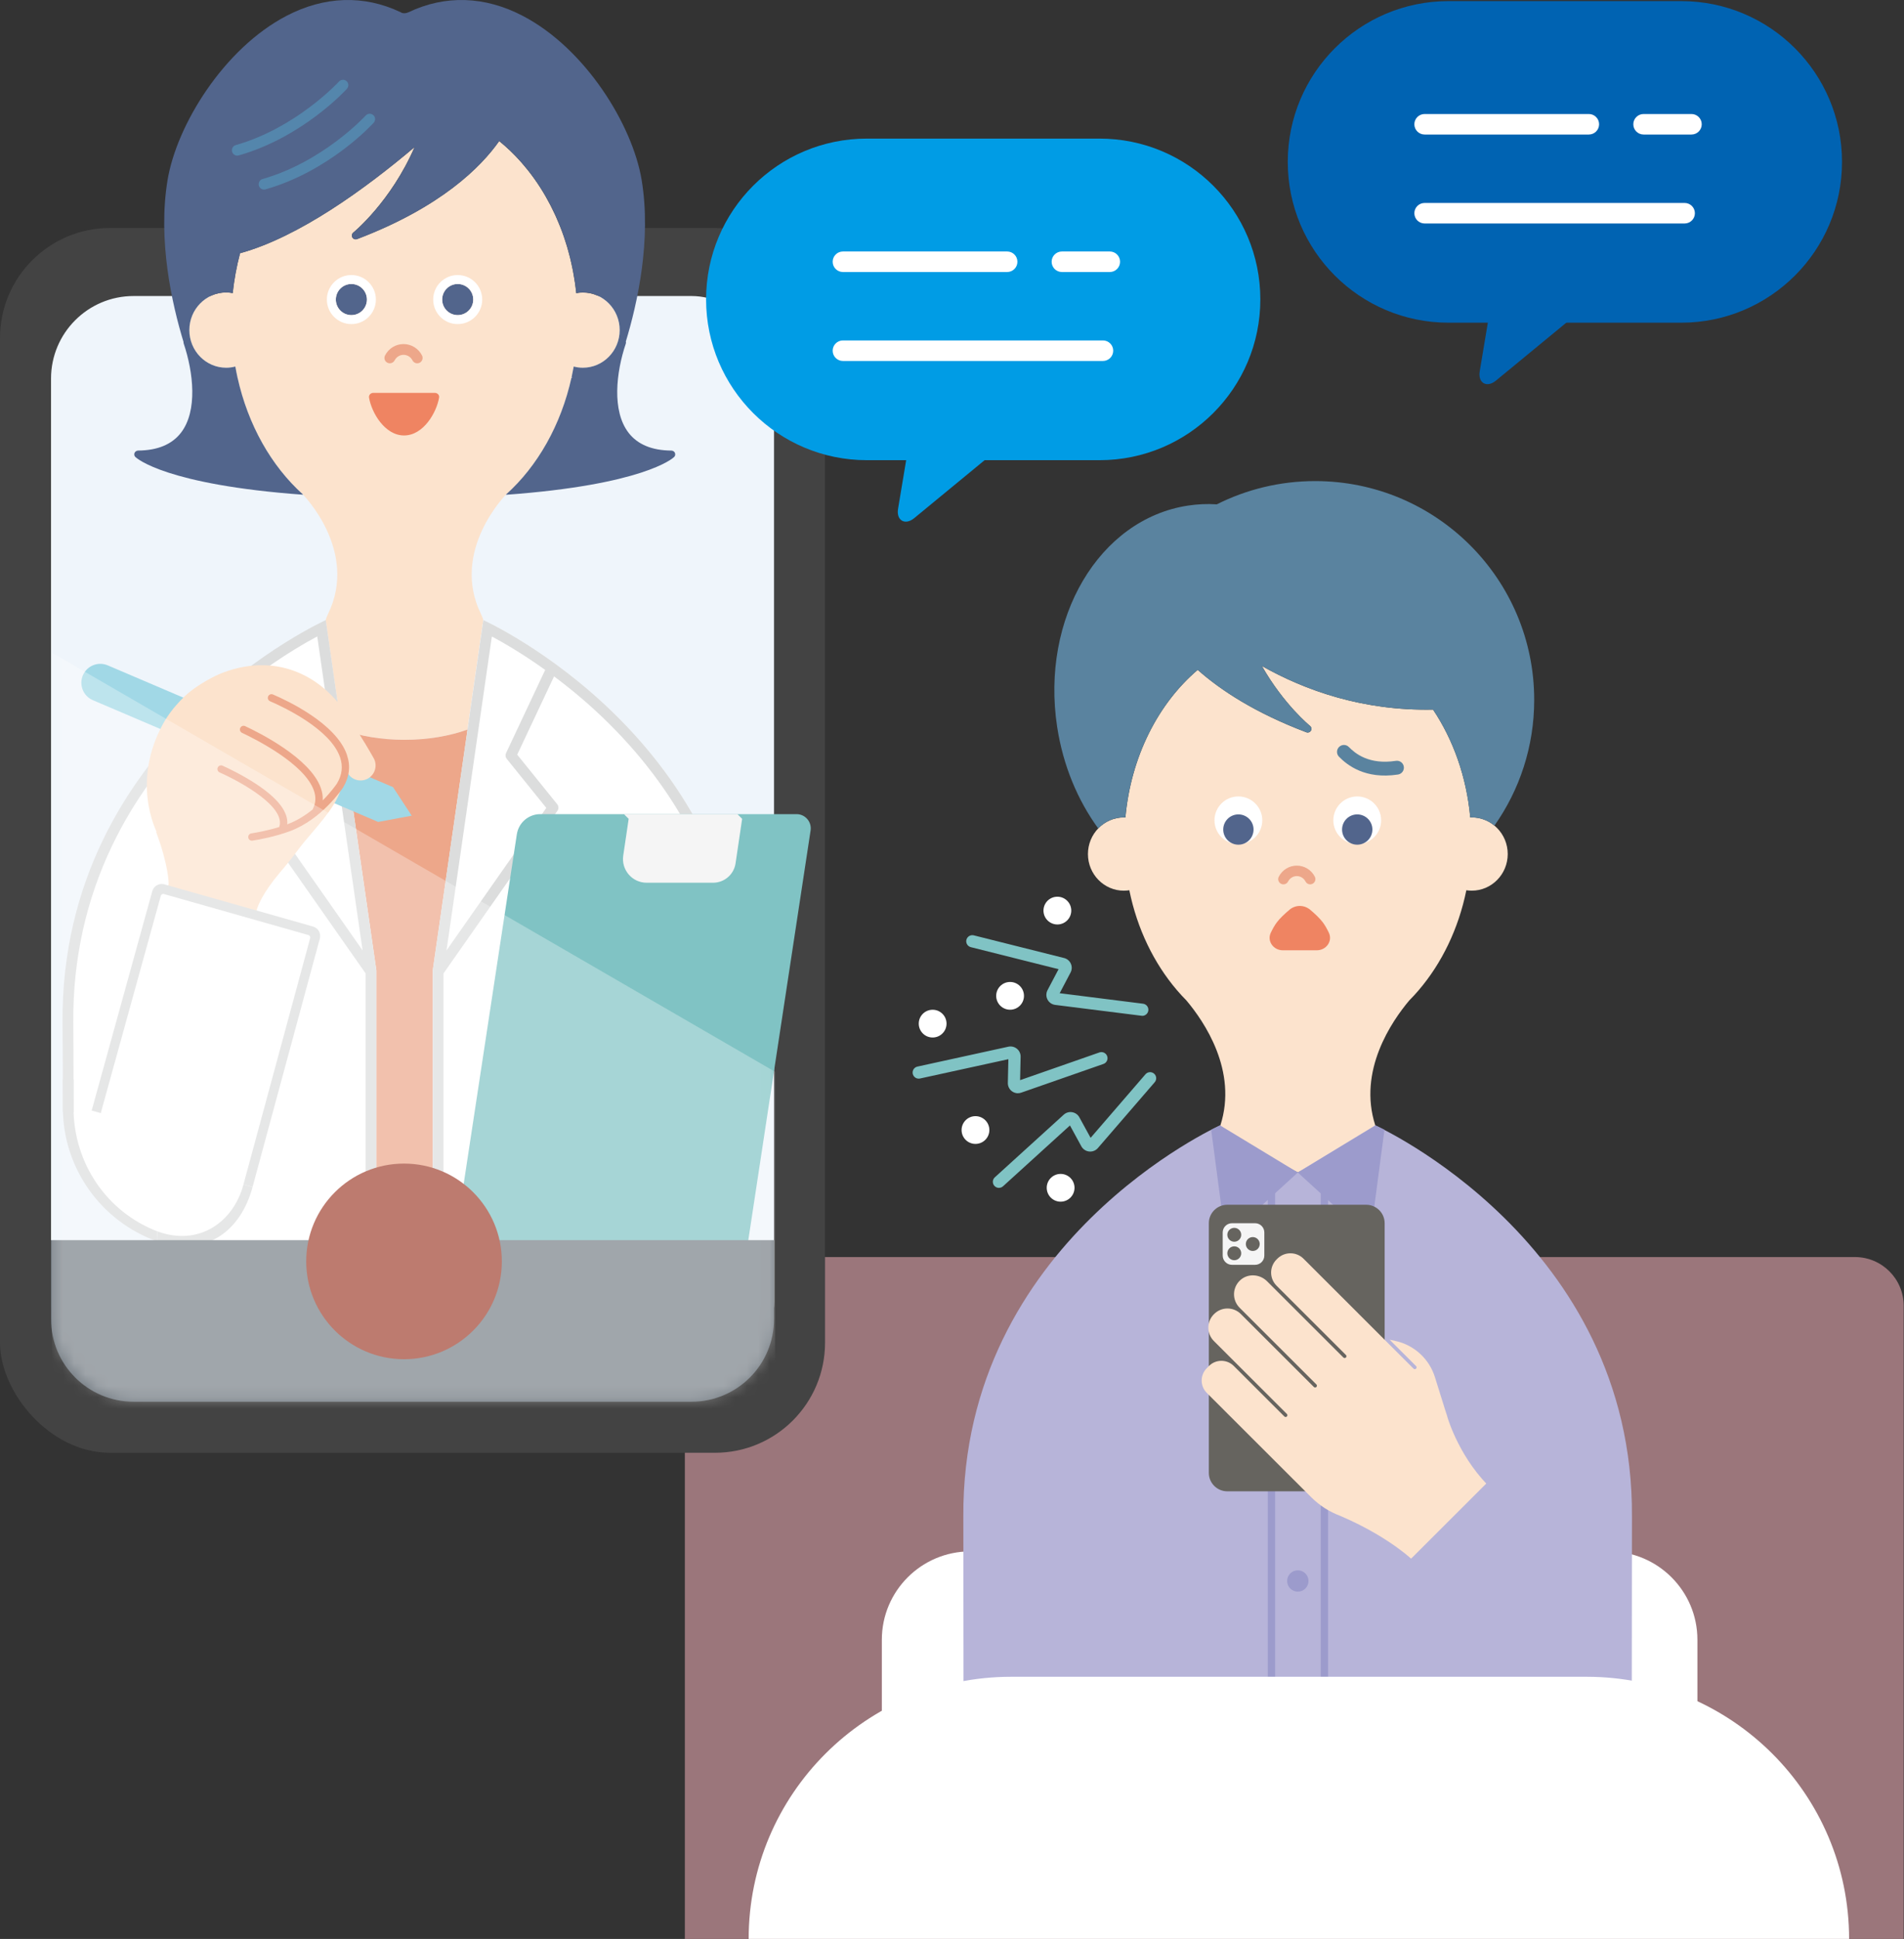
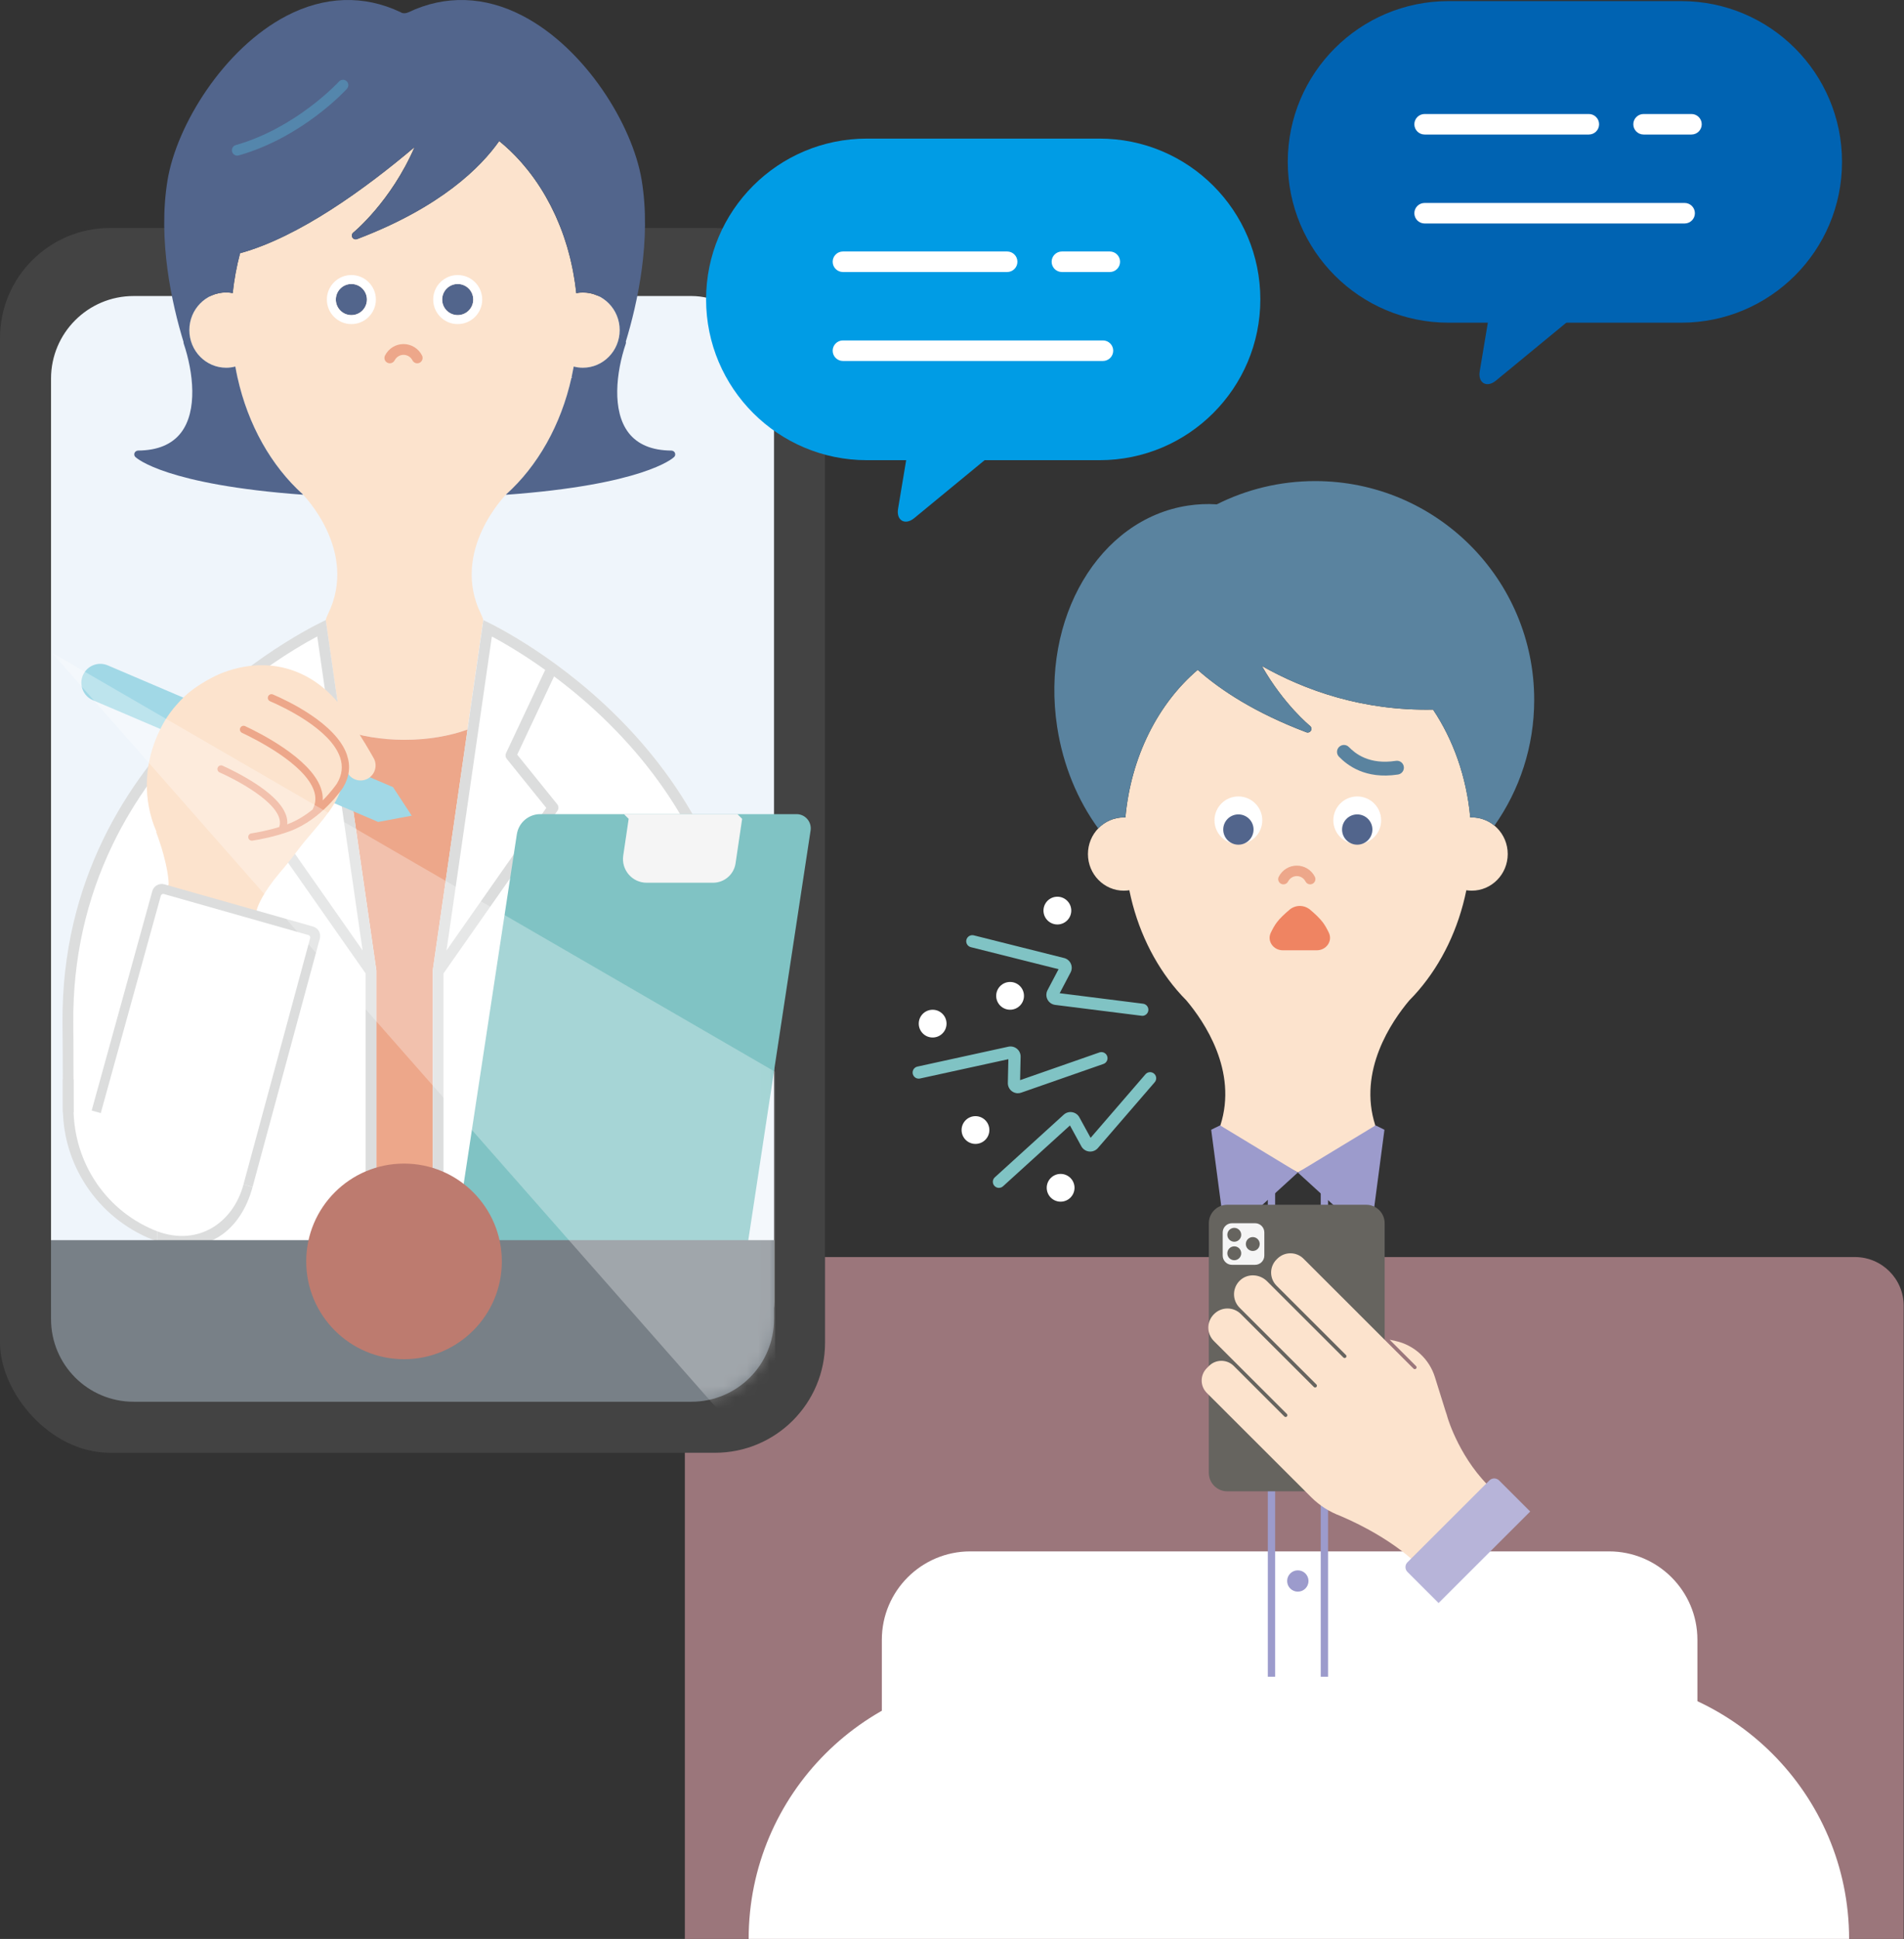
<svg xmlns="http://www.w3.org/2000/svg" width="167" height="170" viewBox="0 0 167 170" fill="none">
  <rect x="0" y="0" width="167" height="170" fill="#333333" stroke="none" />
  <g clip-path="url(#clip0_5347_28700)">
    <path d="M64.344 110.215H162.696C165.056 110.215 166.972 112.128 166.972 114.485V170H60.068V114.485C60.068 112.128 61.984 110.215 64.344 110.215Z" fill="#9B767B" />
    <path d="M85.103 136.021H141.123C145.403 136.021 148.88 139.492 148.88 143.767V160.983H77.346V143.767C77.346 139.492 80.823 136.021 85.103 136.021Z" fill="white" />
    <path d="M98.577 78.091C98.74 78.091 98.898 78.078 99.054 78.055C99.74 81.433 101.207 84.441 103.21 86.792H103.208C103.208 86.792 103.212 86.796 103.221 86.805C103.49 87.121 103.77 87.424 104.059 87.716C105.605 89.551 108.583 93.885 107.039 98.672C107.035 98.689 107.031 98.704 107.027 98.717L107.157 99.278L113.834 102.799L120.482 99.293L120.625 98.672H120.627C119.083 93.887 122.062 89.551 123.607 87.716C123.896 87.426 124.176 87.121 124.446 86.805C124.454 86.798 124.458 86.792 124.458 86.792H124.456C126.46 84.441 127.924 81.433 128.613 78.055C128.769 78.078 128.927 78.091 129.087 78.091C130.83 78.091 132.243 76.652 132.243 74.88C132.243 73.108 130.83 71.668 129.087 71.668C129.045 71.668 129.002 71.668 128.957 71.673C128.634 68.116 127.465 64.864 125.694 62.216C119.517 62.34 114.454 60.525 110.676 58.39C112.603 61.772 114.869 63.621 114.903 63.647C115.029 63.747 115.062 63.924 114.982 64.063C114.923 64.168 114.814 64.227 114.7 64.227C114.662 64.227 114.621 64.221 114.585 64.206C110.084 62.5 107.065 60.519 105.051 58.731C101.587 61.684 99.195 66.333 98.71 71.675C98.667 71.673 98.624 71.671 98.579 71.671C96.837 71.671 95.423 73.11 95.423 74.882C95.423 76.654 96.837 78.093 98.579 78.093H98.577V78.091Z" fill="#FCE3CD" />
    <path d="M98.577 71.668C98.62 71.668 98.662 71.668 98.707 71.673C99.193 66.333 101.585 61.682 105.049 58.729C107.063 60.517 110.082 62.498 114.583 64.204C114.621 64.217 114.66 64.225 114.698 64.225C114.811 64.225 114.92 64.165 114.98 64.061C115.059 63.922 115.027 63.745 114.901 63.645C114.867 63.619 112.603 61.77 110.674 58.388C113.496 59.983 117.037 61.401 121.223 61.962C121.311 61.973 121.399 61.983 121.486 61.996C121.576 62.007 121.668 62.02 121.758 62.03C121.846 62.041 121.933 62.05 122.021 62.058C122.115 62.069 122.207 62.079 122.301 62.086C122.391 62.094 122.481 62.103 122.57 62.109C122.665 62.118 122.756 62.126 122.851 62.133C122.945 62.139 123.039 62.146 123.131 62.152C123.223 62.158 123.312 62.165 123.404 62.171C123.503 62.178 123.601 62.18 123.699 62.186C123.787 62.191 123.877 62.195 123.967 62.199C124.074 62.203 124.183 62.205 124.289 62.208C124.371 62.21 124.452 62.214 124.533 62.214C124.659 62.216 124.786 62.216 124.912 62.218C124.978 62.218 125.044 62.22 125.11 62.22C125.303 62.22 125.497 62.218 125.692 62.214C127.46 64.862 128.632 68.114 128.955 71.671C128.998 71.668 129.04 71.666 129.085 71.666C129.171 71.666 129.256 71.671 129.342 71.677C129.355 71.677 129.367 71.679 129.38 71.681C129.461 71.69 129.541 71.701 129.62 71.713C129.633 71.716 129.647 71.718 129.662 71.722C129.742 71.737 129.821 71.754 129.898 71.775C129.906 71.777 129.915 71.78 129.923 71.784C130.005 71.807 130.084 71.831 130.161 71.859C130.24 71.886 130.317 71.921 130.392 71.955C130.4 71.959 130.409 71.963 130.417 71.965C130.49 71.999 130.563 72.038 130.633 72.079C130.642 72.083 130.648 72.087 130.657 72.091C130.727 72.134 130.8 72.177 130.868 72.226C130.868 72.226 130.868 72.226 130.868 72.228C130.939 72.279 131.009 72.33 131.078 72.388C133.276 69.269 134.565 65.468 134.565 61.364C134.565 50.767 125.964 42.18 115.354 42.18C112.252 42.18 109.321 42.916 106.727 44.219C105.891 44.165 105.043 44.199 104.192 44.33C96.4 45.517 91.267 54.205 92.723 63.732C93.243 67.129 94.53 70.172 96.323 72.632C96.897 72.036 97.694 71.664 98.577 71.664V71.668Z" fill="#5A839F" />
    <path d="M116.947 71.923C116.947 70.767 117.888 69.83 119.045 69.83C120.201 69.83 121.14 70.77 121.14 71.923C121.14 73.076 120.199 74.015 119.045 74.015C117.89 74.015 116.947 73.076 116.947 71.923Z" fill="white" />
    <path d="M119.043 74.06C119.776 74.06 120.373 73.466 120.373 72.732C120.373 71.997 119.778 71.404 119.043 71.404C118.307 71.404 117.713 71.997 117.713 72.732C117.713 73.466 118.307 74.06 119.043 74.06Z" fill="#52658C" />
    <path d="M106.522 71.923C106.522 70.767 107.463 69.83 108.617 69.83C109.772 69.83 110.715 70.77 110.715 71.923C110.715 73.076 109.774 74.015 108.617 74.015C107.461 74.015 106.522 73.076 106.522 71.923Z" fill="white" />
    <path d="M108.619 74.06C109.355 74.06 109.949 73.466 109.949 72.732C109.949 71.997 109.355 71.404 108.619 71.404C107.884 71.404 107.29 71.997 107.29 72.732C107.29 73.466 107.884 74.06 108.619 74.06Z" fill="#52658C" />
    <path d="M114.916 77.538C114.749 77.538 114.587 77.446 114.506 77.286C114.356 76.994 114.065 76.814 113.742 76.814C113.42 76.814 113.129 76.996 112.979 77.286C112.864 77.513 112.588 77.602 112.361 77.487C112.135 77.372 112.045 77.096 112.16 76.87C112.468 76.268 113.073 75.896 113.742 75.896C114.412 75.896 115.019 76.27 115.325 76.87C115.44 77.096 115.35 77.372 115.124 77.487C115.057 77.521 114.987 77.538 114.916 77.538Z" fill="#EDA78A" />
-     <path d="M113.83 102.799L107.153 99.279L107.012 98.672C107.012 98.672 84.346 108.838 84.494 132.985C84.505 134.616 84.513 154.603 84.519 160.161H143.113C143.12 154.605 143.131 134.618 143.139 132.985C143.287 108.838 120.621 98.672 120.621 98.672" fill="#B7B4D9" />
    <path d="M118.626 107.292L113.831 102.87L118.626 107.292H118.628H118.626Z" fill="#B7B4D9" />
    <path fill-rule="evenodd" clip-rule="evenodd" d="M117.453 65.489C117.693 65.254 118.078 65.259 118.312 65.499C118.844 66.042 120.055 67.075 122.435 66.709C122.767 66.658 123.077 66.885 123.128 67.216C123.179 67.547 122.952 67.857 122.62 67.908C119.724 68.353 118.143 67.063 117.443 66.347C117.208 66.107 117.213 65.723 117.453 65.489Z" fill="#5A839F" />
    <path d="M113.103 79.761C113.629 79.321 114.384 79.321 114.91 79.761C115.312 80.096 115.757 80.508 116.037 80.886C116.221 81.134 116.396 81.448 116.55 81.77C116.909 82.513 116.325 83.318 115.5 83.318H112.515C111.69 83.318 111.106 82.513 111.465 81.77C111.619 81.45 111.795 81.134 111.979 80.886C112.259 80.508 112.703 80.098 113.105 79.763L113.103 79.761Z" fill="#EF8462" />
    <path d="M107.014 98.672L113.832 102.802L108.26 107.888C107.935 108.184 107.414 107.992 107.356 107.559L106.233 99.056C106.233 99.056 106.336 99.005 106.584 98.879C106.832 98.753 107.016 98.672 107.016 98.672H107.014Z" fill="#9C9BCC" />
    <path d="M120.649 98.672L113.831 102.802L119.402 107.888C119.727 108.184 120.249 107.992 120.307 107.559L121.429 99.056C121.429 99.056 121.327 99.005 121.079 98.879C120.831 98.753 120.647 98.672 120.647 98.672H120.649Z" fill="#9C9BCC" />
    <path d="M111.842 103.549H111.2V160.159H111.842V103.549Z" fill="#9C9BCC" />
    <path d="M116.483 103.549H115.842V160.159H116.483V103.549Z" fill="#9C9BCC" />
    <path d="M113.832 109.899C114.35 109.899 114.769 109.48 114.769 108.964C114.769 108.447 114.35 108.029 113.832 108.029C113.315 108.029 112.896 108.447 112.896 108.964C112.896 109.48 113.315 109.899 113.832 109.899Z" fill="#9C9BCC" />
    <path d="M113.832 119.785C114.35 119.785 114.769 119.366 114.769 118.85C114.769 118.333 114.35 117.914 113.832 117.914C113.315 117.914 112.896 118.333 112.896 118.85C112.896 119.366 113.315 119.785 113.832 119.785Z" fill="#9C9BCC" />
    <path d="M113.832 129.669C114.35 129.669 114.769 129.25 114.769 128.733C114.769 128.217 114.35 127.798 113.832 127.798C113.315 127.798 112.896 128.217 112.896 128.733C112.896 129.25 113.315 129.669 113.832 129.669Z" fill="#9C9BCC" />
    <path d="M113.832 139.552C114.35 139.552 114.769 139.134 114.769 138.617C114.769 138.101 114.35 137.682 113.832 137.682C113.315 137.682 112.896 138.101 112.896 138.617C112.896 139.134 113.315 139.552 113.832 139.552Z" fill="#9C9BCC" />
    <path d="M119.825 105.629H107.649C106.753 105.629 106.026 106.354 106.026 107.249V129.135C106.026 130.03 106.753 130.755 107.649 130.755H119.825C120.722 130.755 121.448 130.03 121.448 129.135V107.249C121.448 106.354 120.722 105.629 119.825 105.629Z" fill="#66645F" />
    <path d="M110.083 107.249H108.056C107.607 107.249 107.243 107.612 107.243 108.061V110.085C107.243 110.533 107.607 110.896 108.056 110.896H110.083C110.531 110.896 110.895 110.533 110.895 110.085V108.061C110.895 107.612 110.531 107.249 110.083 107.249Z" fill="#F5F5F5" />
    <path d="M108.259 108.872C108.595 108.872 108.868 108.599 108.868 108.263C108.868 107.927 108.595 107.655 108.259 107.655C107.922 107.655 107.649 107.927 107.649 108.263C107.649 108.599 107.922 108.872 108.259 108.872Z" fill="#66645F" />
    <path d="M108.259 110.493C108.595 110.493 108.868 110.22 108.868 109.884C108.868 109.548 108.595 109.275 108.259 109.275C107.922 109.275 107.649 109.548 107.649 109.884C107.649 110.22 107.922 110.493 108.259 110.493Z" fill="#66645F" />
    <path d="M109.881 109.681C110.218 109.681 110.491 109.409 110.491 109.073C110.491 108.736 110.218 108.464 109.881 108.464C109.545 108.464 109.272 108.736 109.272 109.073C109.272 109.409 109.545 109.681 109.881 109.681Z" fill="#66645F" />
    <path d="M122.391 117.571L121.886 117.462L124.204 119.776C124.266 119.838 124.266 119.936 124.204 119.998C124.142 120.06 124.044 120.06 123.982 119.998L119.124 115.147C119.124 115.147 119.124 115.145 119.122 115.143L114.332 110.36C113.697 109.726 112.669 109.726 112.034 110.36L111.966 110.428C111.331 111.063 111.331 112.09 111.966 112.724L118.051 118.8C118.113 118.862 118.113 118.961 118.051 119.023C117.989 119.084 117.89 119.084 117.828 119.023L111.134 112.337C110.503 111.707 109.479 111.633 108.808 112.22C108.074 112.863 108.046 113.979 108.726 114.658L115.461 121.384C115.523 121.446 115.523 121.544 115.461 121.606C115.399 121.668 115.301 121.668 115.239 121.606L108.833 115.209C108.188 114.564 107.138 114.564 106.492 115.209L106.466 115.235C105.821 115.88 105.821 116.928 106.466 117.573L112.872 123.97C112.934 124.032 112.934 124.13 112.872 124.192C112.81 124.254 112.712 124.254 112.65 124.192L108.215 119.763C107.615 119.163 106.642 119.163 106.041 119.763L105.849 119.956C105.248 120.556 105.248 121.527 105.849 122.127L110.394 126.666L112.947 129.216L115.002 131.268C115.756 132.022 116.637 132.568 117.576 132.916C122.275 134.934 124.36 137.216 124.36 137.216L130.997 130.687C128.093 128.078 126.99 124.363 126.99 124.363H126.988C126.932 124.156 126.87 123.948 126.795 123.743L125.863 120.763C125.369 119.151 124.041 117.929 122.391 117.571Z" fill="#FCE3CD" />
    <path d="M123.449 136.977L130.636 129.799C130.869 129.566 131.248 129.565 131.483 129.799L134.213 132.526L126.179 140.549L123.449 137.822C123.216 137.59 123.214 137.211 123.449 136.977Z" fill="#B7B4D9" />
    <path d="M100.196 89.064C100.175 89.064 100.151 89.064 100.127 89.059L92.552 88.107C92.264 88.071 92.011 87.896 91.877 87.638C91.742 87.379 91.744 87.074 91.877 86.818L92.847 84.975L85.152 83.045C84.866 82.972 84.693 82.682 84.763 82.398C84.836 82.112 85.125 81.939 85.411 82.009L93.333 83.997C93.598 84.063 93.814 84.245 93.925 84.495C94.036 84.744 94.028 85.026 93.899 85.267L92.944 87.082L100.256 88.003C100.549 88.039 100.756 88.306 100.72 88.598C100.686 88.867 100.455 89.066 100.189 89.066L100.196 89.064Z" fill="#80C3C4" />
    <path d="M89.285 95.854C89.102 95.854 88.918 95.796 88.764 95.685C88.529 95.514 88.392 95.239 88.398 94.948L88.445 92.867L80.695 94.56C80.408 94.624 80.122 94.44 80.058 94.152C79.996 93.864 80.177 93.58 80.466 93.516L88.443 91.771C88.71 91.714 88.984 91.78 89.196 91.953C89.407 92.126 89.525 92.382 89.519 92.655L89.472 94.705L96.429 92.275C96.709 92.179 97.013 92.324 97.111 92.604C97.209 92.882 97.062 93.187 96.782 93.285L89.574 95.8C89.478 95.835 89.379 95.85 89.281 95.85L89.285 95.854Z" fill="#80C3C4" />
    <path d="M87.618 104.151C87.472 104.151 87.327 104.091 87.222 103.976C87.023 103.758 87.038 103.421 87.258 103.222L93.299 97.733C93.502 97.549 93.771 97.468 94.04 97.515C94.31 97.56 94.541 97.724 94.671 97.963L95.657 99.763L100.47 94.188C100.662 93.966 101 93.941 101.224 94.133C101.449 94.325 101.472 94.662 101.28 94.886L96.294 100.66C96.104 100.88 95.817 100.993 95.528 100.961C95.24 100.931 94.983 100.76 94.844 100.504L93.846 98.676L87.977 104.008C87.874 104.102 87.746 104.147 87.618 104.147V104.151Z" fill="#80C3C4" />
    <path d="M81.802 90.966C82.475 90.966 83.021 90.421 83.021 89.749C83.021 89.077 82.475 88.532 81.802 88.532C81.129 88.532 80.584 89.077 80.584 89.749C80.584 90.421 81.129 90.966 81.802 90.966Z" fill="white" />
    <path d="M88.595 88.53C89.268 88.53 89.813 87.985 89.813 87.313C89.813 86.641 89.268 86.096 88.595 86.096C87.922 86.096 87.376 86.641 87.376 87.313C87.376 87.985 87.922 88.53 88.595 88.53Z" fill="white" />
    <path d="M92.742 81.055C93.415 81.055 93.961 80.51 93.961 79.838C93.961 79.166 93.415 78.621 92.742 78.621C92.069 78.621 91.523 79.166 91.523 79.838C91.523 80.51 92.069 81.055 92.742 81.055Z" fill="white" />
    <path d="M85.558 100.295C86.232 100.295 86.777 99.75 86.777 99.078C86.777 98.406 86.232 97.861 85.558 97.861C84.885 97.861 84.34 98.406 84.34 99.078C84.34 99.75 84.885 100.295 85.558 100.295Z" fill="white" />
    <path d="M93.027 105.36C93.7 105.36 94.246 104.815 94.246 104.142C94.246 103.47 93.7 102.925 93.027 102.925C92.354 102.925 91.808 103.47 91.808 104.142C91.808 104.815 92.354 105.36 93.027 105.36Z" fill="white" />
    <path d="M88.68 147.015H139.17C151.873 147.015 162.185 157.313 162.185 169.998H65.665C65.665 157.313 75.978 147.015 88.68 147.015Z" fill="white" />
  </g>
  <path d="M112.95 14.195C112.95 6.409 119.264 0.097 127.053 0.097H147.459C155.248 0.097 161.563 6.409 161.563 14.195C161.563 21.982 155.248 28.293 147.459 28.293H127.053C119.264 28.293 112.95 21.982 112.95 14.195Z" fill="#0063B2" />
  <path d="M131.205 33.374L137.707 28.023C138.509 27.364 138.722 26.085 138.091 25.721L132.975 22.768C132.344 22.404 131.343 23.228 131.173 24.252L129.787 32.556C129.617 33.579 130.404 34.033 131.205 33.374Z" fill="#0063B2" />
  <path fill-rule="evenodd" clip-rule="evenodd" d="M124.053 10.896C124.053 10.399 124.456 9.996 124.953 9.996H139.357C139.854 9.996 140.257 10.399 140.257 10.896C140.257 11.393 139.854 11.795 139.357 11.795H124.953C124.456 11.795 124.053 11.393 124.053 10.896Z" fill="white" />
  <path fill-rule="evenodd" clip-rule="evenodd" d="M143.258 10.896C143.258 10.399 143.661 9.996 144.158 9.996H148.359C148.856 9.996 149.259 10.399 149.259 10.896C149.259 11.393 148.856 11.795 148.359 11.795H144.158C143.661 11.795 143.258 11.393 143.258 10.896Z" fill="white" />
  <path fill-rule="evenodd" clip-rule="evenodd" d="M124.053 18.695C124.053 18.198 124.456 17.795 124.953 17.795H147.759C148.256 17.795 148.659 18.198 148.659 18.695C148.659 19.192 148.256 19.594 147.759 19.594H124.953C124.456 19.594 124.053 19.192 124.053 18.695Z" fill="white" />
  <rect y="19.99" width="72.365" height="107.385" rx="9.654" fill="#434343" />
  <rect x="4.476" y="25.955" width="63.413" height="95.454" rx="7.24" fill="#EFF5FB" />
  <g clip-path="url(#clip1_5347_28700)">
    <path d="M16.442 109.294C4.4 106.554 5.592 95.033 5.592 89.619C5.442 64.812 28.679 54.37 28.679 54.37L33.117 85.089V109.296H16.442V109.294Z" fill="white" />
    <path d="M44.416 43.337H44.412C44.59 43.175 44.764 43.01 44.938 42.84C44.998 42.78 45.056 42.718 45.116 42.658C45.225 42.544 45.337 42.434 45.444 42.318C45.515 42.243 45.582 42.163 45.653 42.086C45.745 41.983 45.84 41.878 45.93 41.77C46.005 41.682 46.078 41.594 46.149 41.504C46.23 41.403 46.314 41.302 46.396 41.199C46.471 41.102 46.546 41.001 46.621 40.904C46.694 40.805 46.769 40.707 46.84 40.606C46.917 40.498 46.99 40.391 47.066 40.281C47.132 40.184 47.199 40.088 47.261 39.991C47.336 39.875 47.413 39.759 47.486 39.639C47.544 39.546 47.602 39.45 47.66 39.357C47.736 39.233 47.811 39.104 47.884 38.977C47.935 38.889 47.985 38.796 48.034 38.708C48.109 38.573 48.184 38.433 48.257 38.296C48.3 38.212 48.343 38.128 48.384 38.044C48.459 37.894 48.534 37.744 48.605 37.591C48.64 37.518 48.672 37.447 48.704 37.372C48.779 37.204 48.854 37.037 48.927 36.869C48.949 36.818 48.97 36.766 48.992 36.712C49.071 36.519 49.151 36.325 49.226 36.128C49.591 35.167 49.891 34.164 50.123 33.126C50.125 33.109 50.132 33.092 50.134 33.075C50.201 32.767 50.263 32.458 50.319 32.144C50.574 32.211 50.84 32.249 51.117 32.249C52.902 32.249 54.351 30.771 54.351 28.949C54.351 27.127 52.904 25.649 51.117 25.649C50.92 25.649 50.729 25.67 50.542 25.705C50.51 25.382 50.467 25.062 50.422 24.746C50.407 24.645 50.389 24.547 50.372 24.445C50.338 24.226 50.301 24.009 50.261 23.794C50.239 23.683 50.216 23.573 50.194 23.462C50.151 23.253 50.106 23.049 50.057 22.843C50.031 22.737 50.007 22.634 49.982 22.529C49.924 22.301 49.864 22.078 49.799 21.854C49.778 21.779 49.758 21.704 49.737 21.629C49.556 21.025 49.355 20.434 49.127 19.863C49.101 19.8 49.075 19.74 49.052 19.678C48.959 19.452 48.865 19.229 48.768 19.009C48.736 18.941 48.706 18.872 48.674 18.803C48.573 18.584 48.468 18.367 48.358 18.152C48.33 18.096 48.302 18.043 48.275 17.987C48.141 17.727 48.002 17.471 47.858 17.22C47.858 17.215 47.854 17.211 47.852 17.207C47.54 16.667 47.207 16.147 46.853 15.653C46.842 15.638 46.832 15.623 46.821 15.608C46.658 15.38 46.488 15.159 46.316 14.942C46.297 14.918 46.278 14.895 46.258 14.869C46.082 14.65 45.904 14.437 45.721 14.229C45.713 14.218 45.704 14.209 45.696 14.201C45.099 13.528 44.461 12.914 43.782 12.366C42.185 14.639 38.685 18.163 31.311 20.965C31.273 20.98 31.232 20.986 31.193 20.986C31.077 20.986 30.964 20.924 30.904 20.817C30.822 20.675 30.856 20.492 30.985 20.391C31.026 20.359 34.283 17.692 36.366 12.89C32.039 16.549 26.21 20.788 21.054 22.202C20.906 22.752 20.782 23.315 20.674 23.887C20.672 23.9 20.668 23.91 20.666 23.923C20.618 24.181 20.578 24.441 20.539 24.701C20.532 24.738 20.526 24.774 20.522 24.809C20.479 25.103 20.442 25.399 20.412 25.696C20.225 25.662 20.034 25.64 19.837 25.64C18.05 25.64 16.603 27.119 16.603 28.941C16.603 30.763 18.05 32.241 19.837 32.241C20.112 32.241 20.38 32.202 20.636 32.136C20.691 32.449 20.754 32.759 20.82 33.066C20.82 33.072 20.825 33.079 20.825 33.085C21.044 34.078 21.329 35.038 21.671 35.958C21.69 36.012 21.709 36.066 21.728 36.119C21.793 36.291 21.862 36.459 21.932 36.628C21.965 36.706 21.995 36.785 22.027 36.861C22.091 37.015 22.16 37.166 22.229 37.318C22.27 37.406 22.308 37.496 22.349 37.582C22.416 37.724 22.484 37.864 22.555 38.001C22.602 38.096 22.65 38.193 22.699 38.285C22.768 38.416 22.836 38.545 22.909 38.676C22.963 38.775 23.017 38.872 23.073 38.971C23.143 39.093 23.214 39.213 23.287 39.336C23.347 39.437 23.41 39.538 23.472 39.637C23.543 39.75 23.614 39.862 23.689 39.974C23.755 40.077 23.824 40.178 23.895 40.279C23.968 40.384 24.041 40.49 24.114 40.593C24.189 40.696 24.264 40.799 24.34 40.9C24.413 40.997 24.483 41.093 24.558 41.188C24.64 41.293 24.726 41.396 24.81 41.499C24.881 41.587 24.951 41.676 25.027 41.762C25.119 41.869 25.213 41.974 25.308 42.082C25.377 42.159 25.443 42.236 25.514 42.312C25.621 42.428 25.733 42.541 25.845 42.653C25.905 42.713 25.961 42.776 26.021 42.836C26.192 43.006 26.369 43.173 26.547 43.332H26.543C26.543 43.332 31.488 48.289 28.767 53.841C28.679 54.022 28.61 54.198 28.559 54.37L28.565 54.366L29.952 63.964C31.537 64.531 33.435 64.862 35.477 64.862C37.519 64.862 39.417 64.531 41.002 63.964L42.389 54.366C42.389 54.366 42.393 54.366 42.395 54.366C42.344 54.194 42.275 54.017 42.187 53.837C39.467 48.285 44.412 43.33 44.412 43.33L44.416 43.337Z" fill="#FCE3CD" />
    <path d="M40.145 27.628C40.899 27.628 41.509 27.017 41.509 26.263C41.509 25.509 40.899 24.899 40.145 24.899C39.392 24.899 38.782 25.509 38.782 26.263C38.782 27.017 39.392 27.628 40.145 27.628Z" fill="#52658C" />
    <path d="M40.145 24.901C40.899 24.901 41.509 25.511 41.509 26.265C41.509 27.02 40.899 27.63 40.145 27.63C39.392 27.63 38.782 27.02 38.782 26.265C38.782 25.511 39.392 24.901 40.145 24.901ZM40.145 24.115C38.96 24.115 37.996 25.079 37.996 26.265C37.996 27.451 38.96 28.416 40.145 28.416C41.331 28.416 42.295 27.451 42.295 26.265C42.295 25.079 41.331 24.115 40.145 24.115Z" fill="white" />
    <path d="M30.82 27.628C31.574 27.628 32.184 27.017 32.184 26.263C32.184 25.509 31.574 24.899 30.82 24.899C30.066 24.899 29.456 25.509 29.456 26.263C29.456 27.017 30.066 27.628 30.82 27.628Z" fill="#52658C" />
    <path d="M30.82 24.901C31.573 24.901 32.183 25.511 32.183 26.265C32.183 27.02 31.573 27.63 30.82 27.63C30.066 27.63 29.456 27.02 29.456 26.265C29.456 25.511 30.066 24.901 30.82 24.901ZM30.82 24.115C29.634 24.115 28.67 25.079 28.67 26.265C28.67 27.451 29.634 28.416 30.82 28.416C32.005 28.416 32.969 27.451 32.969 26.265C32.969 25.079 32.005 24.115 30.82 24.115Z" fill="white" />
    <path d="M34.191 31.854C34.118 31.854 34.045 31.837 33.976 31.802C33.744 31.684 33.652 31.401 33.77 31.169C34.086 30.55 34.706 30.167 35.393 30.167C36.081 30.167 36.701 30.552 37.017 31.169C37.135 31.401 37.042 31.684 36.811 31.802C36.579 31.921 36.295 31.828 36.177 31.596C36.025 31.296 35.724 31.111 35.396 31.111C35.067 31.111 34.767 31.298 34.612 31.596C34.528 31.76 34.363 31.854 34.193 31.854H34.191Z" fill="#EDA78A" />
    <path d="M59.202 39.712C59.148 39.587 59.019 39.505 58.875 39.505C57.181 39.493 55.921 38.968 55.133 37.946C53.653 36.029 54.038 32.645 54.892 30.118C54.911 30.06 54.909 30 54.892 29.944C55.895 26.646 57.157 21.051 56.277 15.769C55.474 10.956 51.356 4.263 45.855 1.393C42.518 -0.348 39.052 -0.46 35.836 1.072C35.387 1.274 35.142 1.072 35.142 1.072C31.923 -0.46 28.46 -0.348 25.123 1.393C19.624 4.261 15.506 10.956 14.7 15.769C13.816 21.07 15.091 26.687 16.096 29.98C16.09 30.026 16.096 30.071 16.111 30.116C16.964 32.645 17.35 36.027 15.871 37.943C15.081 38.964 13.822 39.49 12.128 39.503C11.986 39.503 11.857 39.585 11.802 39.71C11.748 39.834 11.776 39.976 11.877 40.073C12.001 40.191 14.585 42.503 26.587 43.377C26.562 43.352 26.547 43.334 26.547 43.334H26.551C23.8 40.855 21.752 37.26 20.829 33.087L20.803 33.068H20.824C20.758 32.761 20.695 32.451 20.64 32.138C20.384 32.204 20.118 32.243 19.841 32.243C18.054 32.243 16.607 30.765 16.607 28.943C16.607 27.121 18.054 25.642 19.841 25.642C20.038 25.642 20.23 25.664 20.416 25.698C20.541 24.493 20.76 23.326 21.061 22.204C26.216 20.791 32.044 16.551 36.372 12.892C34.289 17.694 31.03 20.359 30.991 20.393C30.865 20.496 30.828 20.677 30.91 20.819C30.97 20.926 31.084 20.988 31.2 20.988C31.238 20.988 31.279 20.98 31.318 20.967C38.691 18.165 42.191 14.643 43.789 12.368C47.416 15.312 49.966 20.12 50.544 25.698C50.731 25.664 50.922 25.642 51.12 25.642C52.906 25.642 54.353 27.121 54.353 28.943C54.353 30.765 52.906 32.243 51.12 32.243C50.845 32.243 50.576 32.204 50.321 32.138C50.265 32.451 50.203 32.761 50.136 33.068H50.196L50.123 33.12C49.198 37.279 47.151 40.861 44.409 43.334H44.414C44.414 43.334 44.397 43.352 44.369 43.382C56.41 42.511 58.998 40.193 59.122 40.075C59.223 39.98 59.251 39.836 59.197 39.712H59.193H59.202Z" fill="#52658C" />
-     <path d="M23.159 16.622C22.953 16.622 22.766 16.487 22.706 16.279C22.635 16.027 22.779 15.767 23.03 15.696C28.348 14.181 32.044 10.166 32.08 10.127C32.256 9.934 32.555 9.921 32.746 10.095C32.937 10.269 32.952 10.569 32.778 10.761C32.621 10.935 28.862 15.017 23.287 16.603C23.244 16.616 23.202 16.622 23.159 16.622Z" fill="#5486AC" />
    <path d="M20.811 13.646C20.605 13.646 20.419 13.511 20.358 13.303C20.288 13.051 20.431 12.791 20.683 12.72C25.991 11.21 29.697 7.19 29.733 7.149C29.909 6.955 30.208 6.943 30.399 7.117C30.592 7.293 30.605 7.589 30.431 7.783C30.274 7.957 26.515 12.039 20.94 13.627C20.897 13.64 20.854 13.646 20.811 13.646Z" fill="#5486AC" />
    <path d="M65.446 109.294C65.454 103.649 65.465 91.909 65.48 89.619C65.631 64.812 42.393 54.37 42.393 54.37L37.955 85.089V109.296H65.444L65.446 109.294Z" fill="white" />
    <path d="M33.008 109.449H37.957V85.087L41.009 63.966C39.424 64.533 37.526 64.864 35.484 64.864C33.442 64.864 31.544 64.533 29.959 63.966L33.01 85.087V109.449H33.008Z" fill="#EDA78A" />
    <path d="M6.462 97.523C6.46 95.933 6.453 96.486 6.453 96.486C6.445 90.775 6.436 91.26 6.427 89.612C6.393 84.114 7.548 78.89 9.861 74.092C11.714 70.242 14.314 66.65 17.587 63.411C19.221 61.796 20.861 60.431 22.368 59.305L25.602 66.168L22.094 70.517C21.963 70.68 21.954 70.912 22.074 71.084L32.048 85.319C32.048 85.319 32.063 85.336 32.069 85.345V109.451H33.012V85.089L28.574 54.37C28.574 54.37 5.332 64.81 5.483 89.619C5.498 91.931 5.508 91.944 5.517 97.523H6.46H6.462ZM27.825 55.803L31.801 83.325L23.049 70.831L26.521 66.527C26.635 66.387 26.656 66.194 26.581 66.028L23.146 58.732C25.11 57.326 26.785 56.355 27.827 55.799L27.825 55.803Z" fill="#DCDDDD" />
    <path d="M38.9 109.449V85.343C38.9 85.343 38.915 85.326 38.921 85.317L48.895 71.082C49.015 70.91 49.007 70.678 48.876 70.515L45.365 66.166L48.597 59.303C50.106 60.429 51.747 61.794 53.379 63.409C56.651 66.647 59.251 70.242 61.104 74.09C63.415 78.89 64.57 84.112 64.538 89.61C64.529 91.26 64.52 97.732 64.512 103.441C64.508 105.738 64.505 107.854 64.503 109.446H65.446C65.454 103.864 65.465 91.926 65.48 89.614C65.631 64.808 42.393 54.366 42.393 54.366L37.955 85.085V109.446H38.898L38.9 109.449ZM43.139 55.803C44.18 56.362 45.857 57.333 47.819 58.736L44.384 66.033C44.307 66.196 44.33 66.389 44.444 66.531L47.916 70.835L39.164 83.327L43.141 55.805L43.139 55.803Z" fill="#DCDDDD" />
    <path d="M59.223 80.736C58.964 80.736 58.751 80.947 58.751 81.209V109.449H59.694V81.209C59.694 80.949 59.483 80.736 59.221 80.736H59.223Z" fill="#DCDDDD" />
    <path d="M52.569 91.123H48.513C46.754 91.123 45.324 89.692 45.324 87.93V81.151C45.324 80.891 45.535 80.678 45.797 80.678H55.289C55.549 80.678 55.762 80.889 55.762 81.151V87.93C55.762 89.69 54.332 91.123 52.573 91.123H52.569ZM46.267 81.624V87.93C46.267 89.17 47.274 90.18 48.515 90.18H52.571C53.81 90.18 54.819 89.17 54.819 87.93V81.624H46.269H46.267Z" fill="#DCDDDD" />
    <path d="M53.415 80.682V79.116C53.415 78.955 53.284 78.824 53.123 78.824H52.011C51.85 78.824 51.719 78.955 51.719 79.116V80.682H53.415Z" fill="#EDA78A" />
-     <path d="M38.138 34.445H32.746C32.516 34.445 32.331 34.632 32.368 34.858C32.585 36.169 33.742 38.18 35.441 38.18C37.139 38.18 38.292 36.169 38.513 34.858C38.552 34.632 38.365 34.445 38.135 34.445H38.138Z" fill="#EF8462" />
    <path d="M6.445 94.619H5.513V97.109C5.513 102.53 8.974 107.141 13.807 108.849V107.964C9.442 106.294 6.447 102.064 6.447 97.107V94.617L6.445 94.619Z" fill="#DCDDDD" />
    <path d="M45.334 73.143C45.489 72.129 46.361 71.381 47.385 71.381H69.866C70.629 71.381 71.21 72.06 71.097 72.814L65.507 109.56H39.794L45.332 73.145L45.334 73.143Z" fill="#80C3C4" />
    <path d="M64.679 71.379H54.727L55.141 71.793L54.664 75.016C54.48 76.269 55.45 77.395 56.715 77.395H62.547C63.532 77.395 64.372 76.671 64.516 75.695L65.093 71.793L64.679 71.379Z" fill="#F5F5F5" />
    <path d="M7.269 59.211C6.911 60.053 7.302 61.029 8.145 61.39L33.171 72.066L36.111 71.516L34.472 69.013L9.447 58.336C8.605 57.977 7.63 58.369 7.269 59.213V59.211Z" fill="#A1D8E6" />
    <path d="M17.207 60.244C17.237 60.223 17.267 60.203 17.296 60.183C17.6 59.978 18.629 59.309 19.684 58.927C24.402 57.219 28.518 59.295 30.796 63.244C30.796 63.244 31.838 64.806 32.774 66.471C33.124 67.092 32.911 67.881 32.299 68.244C31.681 68.611 30.884 68.416 30.509 67.803C30.406 67.636 30.292 67.455 30.168 67.264C30.144 67.509 30.093 67.757 30.017 68.006C30.221 69.666 28.681 71.471 27.341 73.042C26.938 73.515 26.552 73.967 26.238 74.387C25.826 74.938 25.301 75.617 24.736 76.286L24.737 76.286L24.693 76.337C24.646 76.392 24.599 76.447 24.552 76.502C23.043 78.285 22.636 79.396 22.549 79.68L22.532 79.743C22.53 79.749 22.529 79.752 22.529 79.752V79.751L21.782 82.403L14.145 79.814L14.796 77.503L14.793 77.502H14.795C14.795 77.502 14.819 75.96 13.689 72.932L13.734 72.946C13.569 72.571 13.422 72.174 13.299 71.755C12.49 69.022 12.909 66.243 14.034 63.986C14.395 63.209 14.879 62.494 15.426 61.863C15.964 61.229 16.564 60.68 17.207 60.242C17.207 60.242 17.207 60.242 17.207 60.242L17.207 60.244Z" fill="#FCE3CD" />
    <path d="M13.95 77.722L27.814 81.647L20.894 106.122L15.008 104.455C10.6 103.207 8.038 98.619 9.286 94.208L13.95 77.719V77.722Z" fill="white" />
    <path d="M22.156 104.064L21.355 103.847L27.206 82.247C27.236 82.133 27.17 82.017 27.058 81.984L14.372 78.385C14.258 78.353 14.138 78.42 14.106 78.536L8.839 97.592L8.04 97.371L13.357 78.134C13.483 77.674 13.96 77.406 14.419 77.537L27.459 81.237C27.913 81.366 28.177 81.834 28.054 82.287L22.156 104.064Z" fill="#DCDDDD" />
    <path d="M30.436 66.194C29.491 63.422 25.149 61.405 23.938 60.889C23.77 60.818 23.577 60.9 23.513 61.069C23.451 61.231 23.524 61.413 23.685 61.482C24.818 61.97 28.977 63.908 29.828 66.402C30.096 67.191 30.006 67.945 29.549 68.706C29.497 68.781 29.05 69.43 28.305 70.178C28.327 69.819 28.269 69.451 28.136 69.078C27.208 66.469 22.723 64.234 21.501 63.665C21.336 63.588 21.142 63.665 21.069 63.83C21.001 63.992 21.069 64.176 21.226 64.252C22.379 64.793 26.691 66.948 27.526 69.294C27.732 69.877 27.704 70.41 27.438 70.925L27.464 70.938C26.826 71.46 26.062 71.954 25.205 72.27C25.203 72.27 25.198 72.272 25.196 72.275C25.289 71.181 24.37 69.993 22.459 68.734C21.288 67.965 20.073 67.382 19.521 67.133C19.356 67.058 19.165 67.135 19.094 67.303C19.025 67.464 19.1 67.649 19.259 67.722C21.164 68.57 25.104 70.751 24.49 72.511C23.468 72.825 22.514 72.995 22.042 73.07C21.87 73.096 21.752 73.254 21.774 73.426C21.795 73.607 21.962 73.734 22.143 73.706C22.751 73.611 24.11 73.362 25.426 72.876C28.215 71.847 30.012 69.166 30.088 69.052L30.094 69.041C30.648 68.119 30.762 67.161 30.431 66.194H30.436Z" fill="#EDA78A" />
    <path d="M21.357 103.847C20.468 107.169 17.439 109.294 13.808 107.964V108.849C18.19 110.272 21.147 107.831 22.154 104.068L21.357 103.847Z" fill="#DCDDDD" />
  </g>
  <path d="M4.476 108.732H67.889V115.66C67.889 119.659 64.647 122.901 60.649 122.901H11.716C7.718 122.901 4.476 119.659 4.476 115.66V108.732Z" fill="#788087" />
  <mask id="mask0_5347_28700" style="mask-type:alpha" maskUnits="userSpaceOnUse" x="4" y="14" width="64" height="109">
    <rect x="4.546" y="14.707" width="63.438" height="108.088" rx="7.24" fill="white" />
  </mask>
  <g mask="url(#mask0_5347_28700)">
-     <path d="M4.546 57.222L67.984 93.972V129.281H4.546L4.546 57.222Z" fill="white" fill-opacity="0.3" />
+     <path d="M4.546 57.222L67.984 93.972V129.281L4.546 57.222Z" fill="white" fill-opacity="0.3" />
  </g>
  <ellipse cx="35.437" cy="110.596" rx="8.579" ry="8.576" fill="#BD7B6F" />
  <path d="M61.931 26.25C61.931 18.463 68.246 12.152 76.035 12.152H96.44C104.23 12.152 110.544 18.463 110.544 26.25C110.544 34.036 104.23 40.348 96.44 40.348H76.035C68.246 40.348 61.931 34.036 61.931 26.25Z" fill="#009CE5" />
  <path d="M80.187 45.428L86.689 40.077C87.49 39.418 87.704 38.139 87.073 37.775L81.957 34.822C81.326 34.458 80.325 35.282 80.154 36.306L78.769 44.61C78.598 45.633 79.385 46.088 80.187 45.428Z" fill="#009CE5" />
  <path fill-rule="evenodd" clip-rule="evenodd" d="M73.034 22.95C73.034 22.453 73.437 22.05 73.934 22.05H88.338C88.835 22.05 89.238 22.453 89.238 22.95C89.238 23.447 88.835 23.85 88.338 23.85H73.934C73.437 23.85 73.034 23.447 73.034 22.95Z" fill="white" />
  <path fill-rule="evenodd" clip-rule="evenodd" d="M92.239 22.95C92.239 22.453 92.642 22.05 93.139 22.05H97.341C97.838 22.05 98.241 22.453 98.241 22.95C98.241 23.447 97.838 23.85 97.341 23.85H93.139C92.642 23.85 92.239 23.447 92.239 22.95Z" fill="white" />
  <path fill-rule="evenodd" clip-rule="evenodd" d="M73.034 30.749C73.034 30.252 73.437 29.849 73.934 29.849H96.74C97.237 29.849 97.64 30.252 97.64 30.749C97.64 31.246 97.237 31.649 96.74 31.649H73.934C73.437 31.649 73.034 31.246 73.034 30.749Z" fill="white" />
  <defs>
    <clipPath id="clip0_5347_28700">
      <rect width="106.931" height="127.82" fill="white" transform="translate(60.068 42.18)" />
    </clipPath>
    <clipPath id="clip1_5347_28700">
      <rect width="65.941" height="109.56" fill="white" transform="translate(5.482)" />
    </clipPath>
  </defs>
</svg>